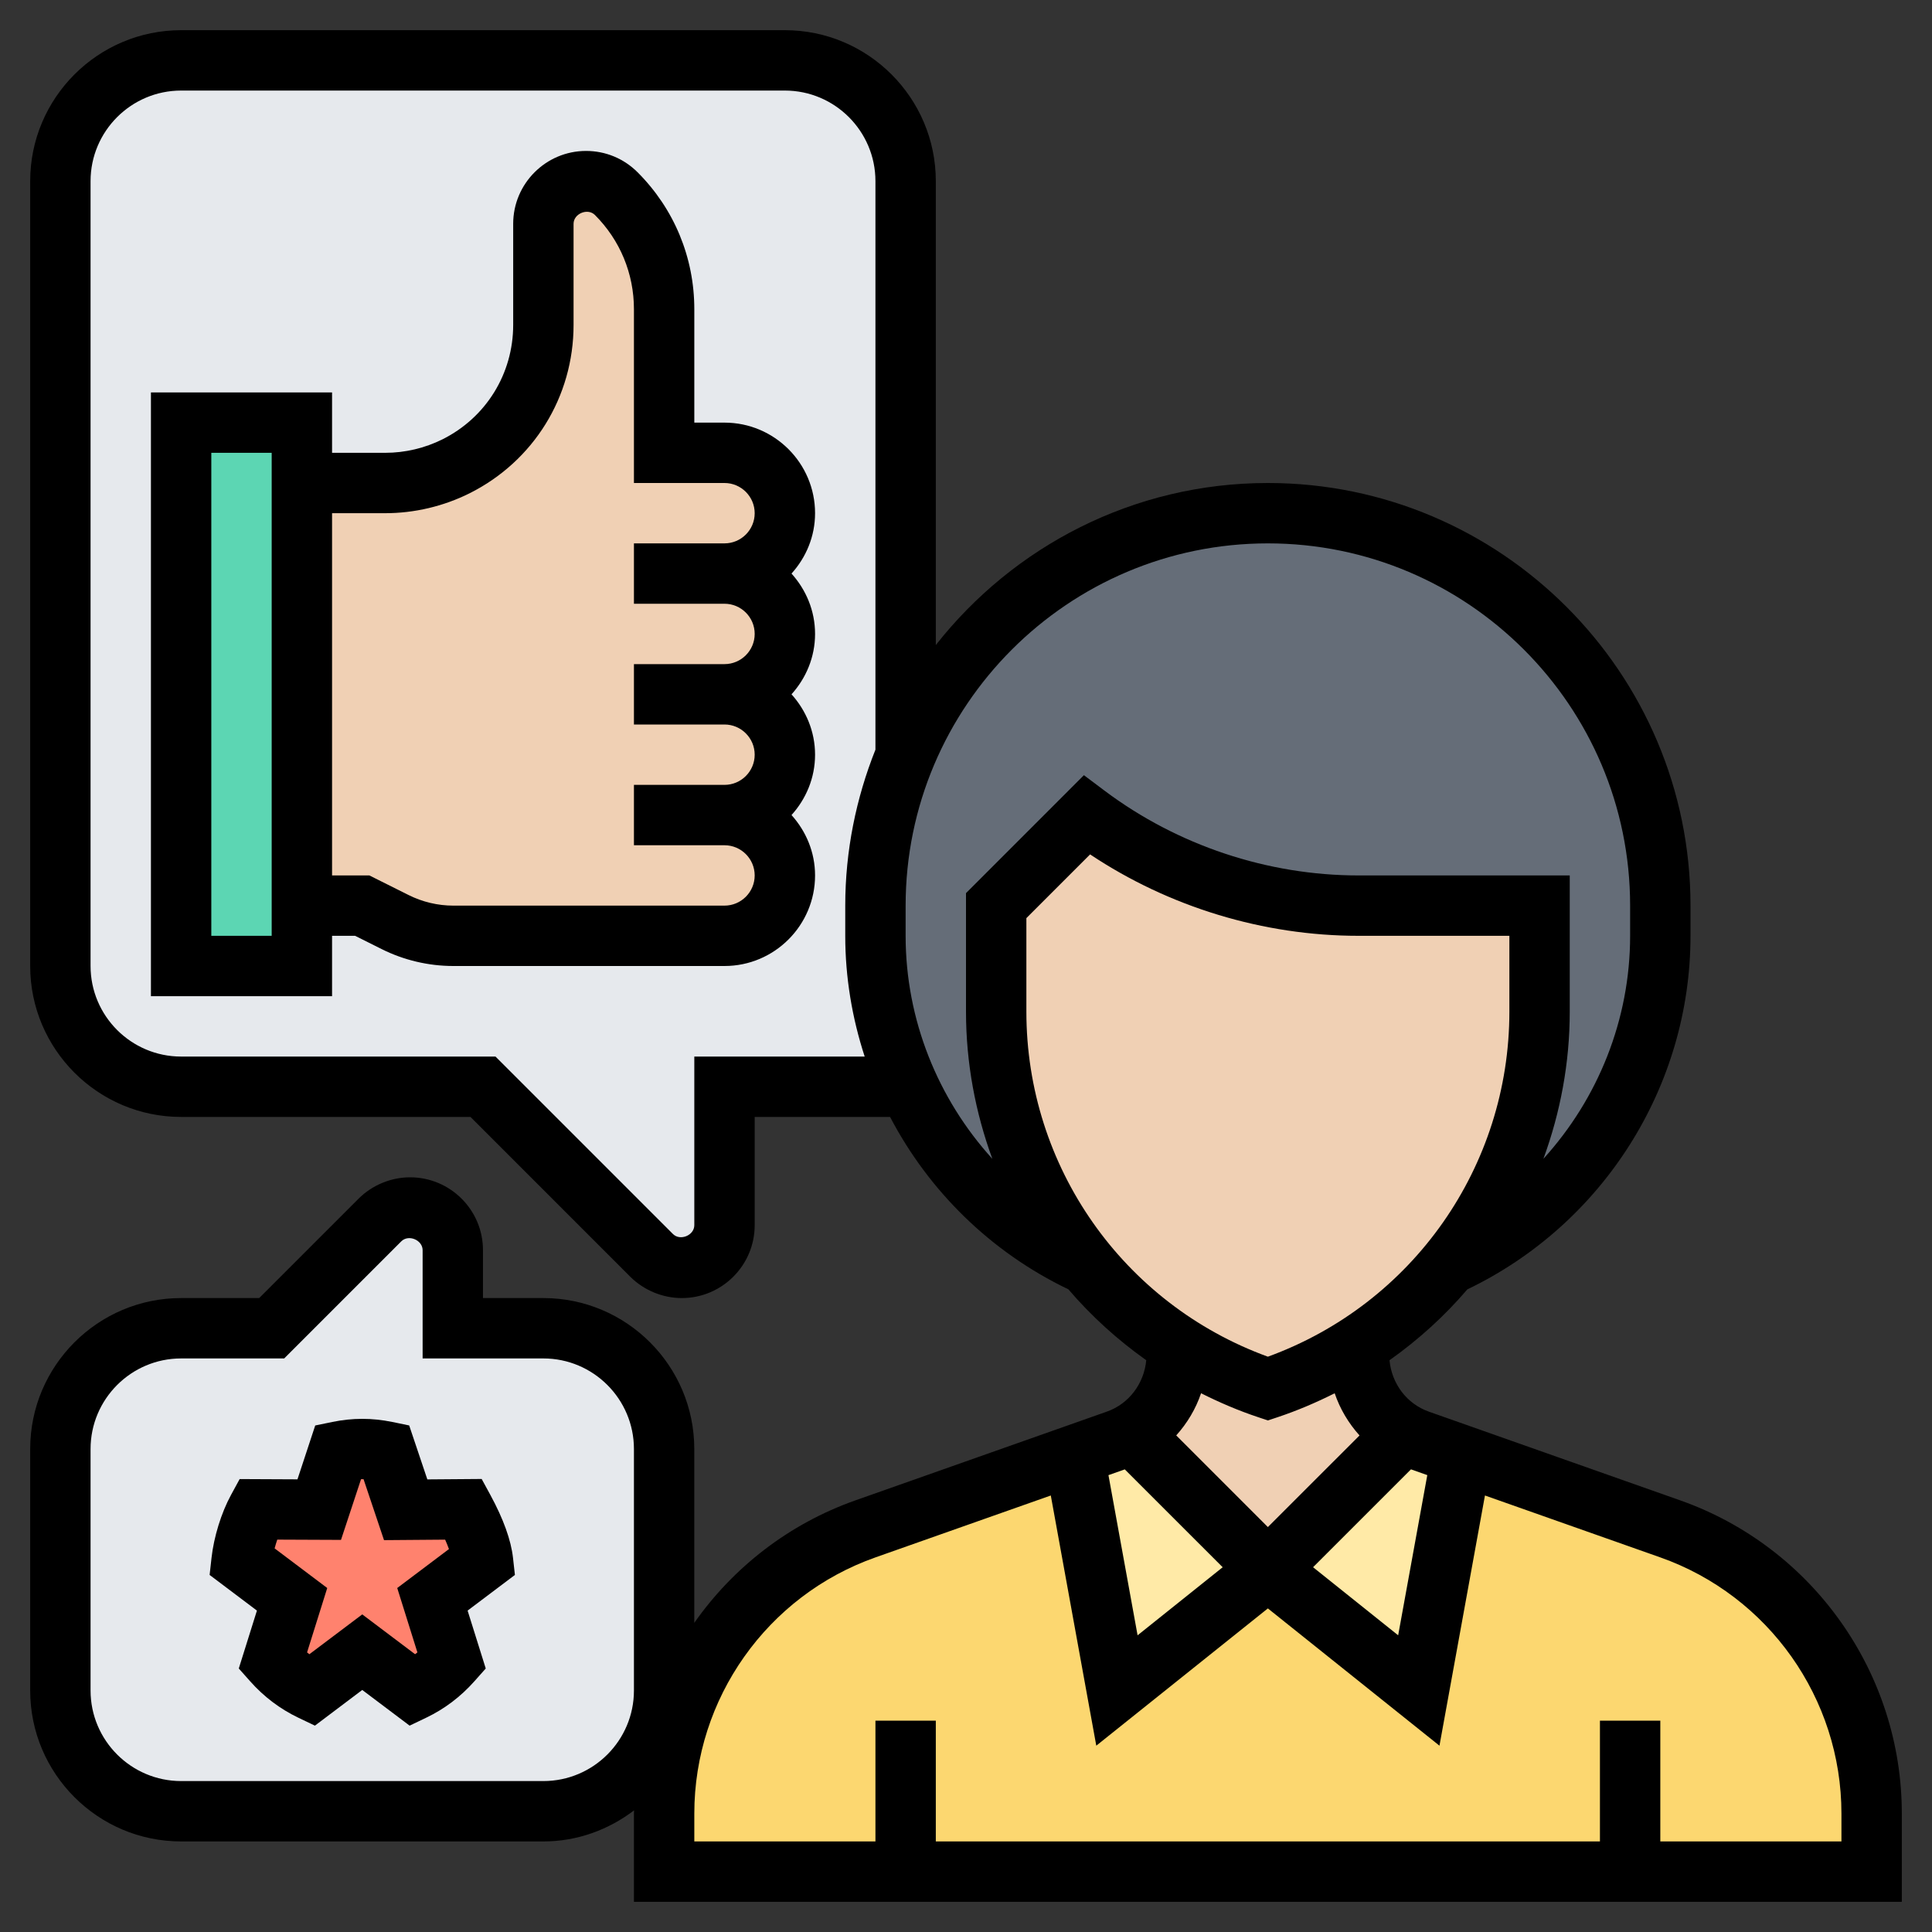
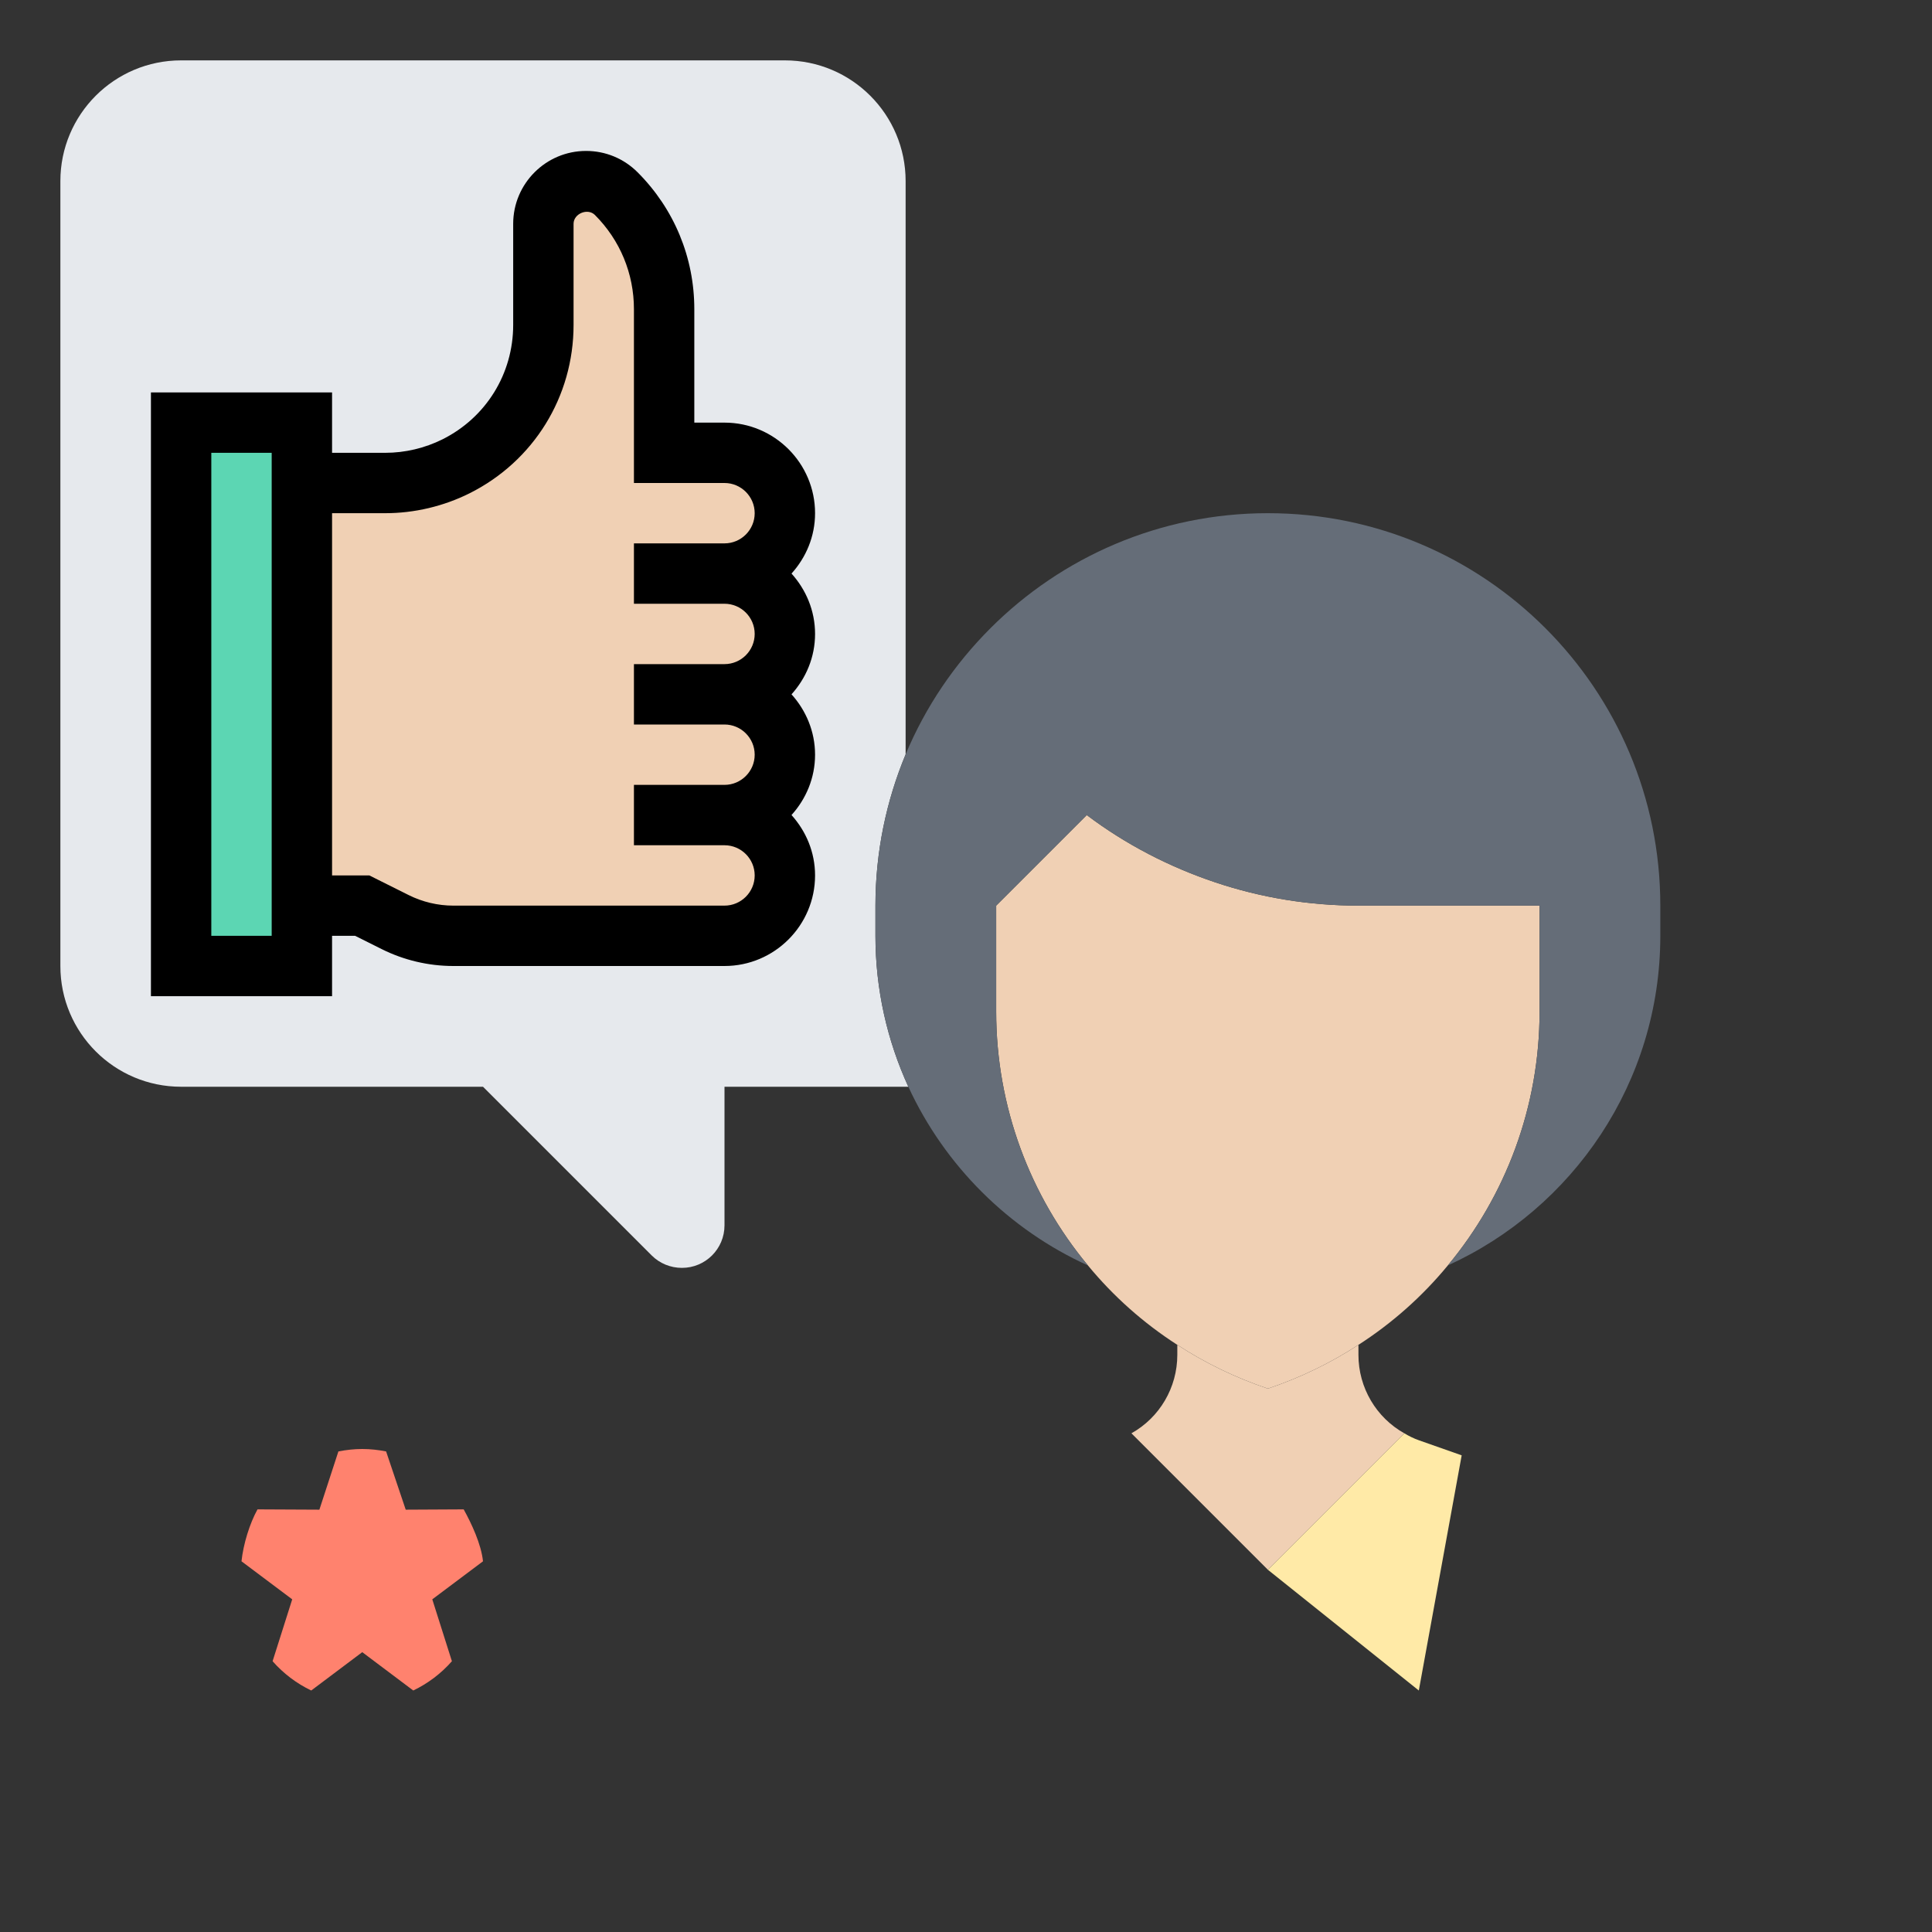
<svg xmlns="http://www.w3.org/2000/svg" id="Layer_5" height="512" viewBox="0 0 64 64" width="512">
  <rect x="0" y="0" width="64" height="64" fill="#333333" stroke="none" />
  <path d="m30.09 36h-6.09v4.59c0 .78-.63 1.41-1.41 1.41-.38 0-.74-.15-1-.41l-5.59-5.59h-10c-2.21 0-4-1.79-4-4v-26c0-2.21 1.79-4 4-4h20c2.21 0 4 1.79 4 4v18.99c-.64 1.54-1 3.23-1 5.01v1c0 1.78.39 3.47 1.09 5z" fill="#e6e9ed" />
  <path d="m10 30v2h-4v-18h4v2z" fill="#5cd6b3" />
  <path d="m24 19c1.1 0 2 .9 2 2 0 .55-.22 1.05-.59 1.41-.36.37-.86.59-1.41.59 1.1 0 2 .9 2 2 0 .55-.22 1.05-.59 1.41-.36.37-.86.59-1.41.59 1.1 0 2 .9 2 2 0 .55-.22 1.05-.59 1.41-.36.37-.86.59-1.41.59h-8.99c-.66 0-1.32-.16-1.92-.45l-1.09-.55h-2v-14h2.76c.82 0 1.62-.19 2.35-.55.89-.45 1.61-1.12 2.11-1.93.5-.82.78-1.76.78-2.76v-3.35c0-.78.63-1.41 1.41-1.41.38 0 .74.15 1 .41 1.02 1.02 1.59 2.4 1.59 3.83v4.76h2c1.1 0 2 .9 2 2 0 .55-.22 1.05-.59 1.41-.36.37-.86.59-1.41.59z" fill="#f0d0b4" />
-   <path d="m22 48v8c0 2.21-1.79 4-4 4h-12c-2.21 0-4-1.79-4-4v-8c0-2.21 1.79-4 4-4h3l3.59-3.59c.26-.26.62-.41 1-.41.78 0 1.41.63 1.41 1.41v2.59h3c2.21 0 4 1.79 4 4z" fill="#e6e9ed" />
  <path d="m13.44 50.01 1.92-.01c.26.47.58 1.15.64 1.72l-1.68 1.26.65 2.05c-.36.41-.8.74-1.28.97l-1.69-1.27-1.69 1.27c-.48-.23-.92-.56-1.28-.97l.65-2.05-1.68-1.26c.06-.57.27-1.25.53-1.72l2.05.01.63-1.93c.26-.05.52-.08.79-.08s.53.03.79.08z" fill="#ff826e" />
-   <path d="m54 62h-24-8v-1.92c0-4.24 2.67-8.02 6.67-9.43l6.91-2.44 1.42 7.79 5-4 5 4 1.42-7.79 6.91 2.44c4 1.41 6.67 5.19 6.67 9.43v1.92z" fill="#fcd770" />
  <path d="m48.42 48.21-1.42 7.79-5-4 4.52-4.52c.15.09.31.17.48.23z" fill="#ffeaa7" />
-   <path d="m42 52-5 4-1.42-7.79 1.42-.5c.17-.06.33-.14.48-.23z" fill="#ffeaa7" />
  <path d="m46.52 47.48-4.52 4.52-4.52-4.52c.93-.52 1.52-1.51 1.52-2.6v-.33c.92.6 1.93 1.09 3 1.45 1.07-.36 2.08-.85 3-1.45v.33c0 1.09.59 2.08 1.52 2.6z" fill="#f0d0b4" />
  <path d="m51 30v3.51c0 3.15-1.12 6.1-3.04 8.41-.84 1.02-1.84 1.91-2.96 2.63-.92.6-1.93 1.09-3 1.45-1.07-.36-2.08-.85-3-1.45-1.12-.72-2.12-1.61-2.96-2.63-1.92-2.31-3.04-5.26-3.04-8.41v-3.51l3-3c1.3.98 2.74 1.72 4.26 2.23s3.12.77 4.74.77z" fill="#f0d0b4" />
  <path d="m55 30v1c0 4.85-2.89 9.03-7.04 10.92 1.92-2.31 3.04-5.26 3.04-8.41v-3.51h-6c-1.62 0-3.22-.26-4.74-.77s-2.96-1.25-4.26-2.23l-3 3v3.51c0 3.15 1.12 6.1 3.04 8.41-2.62-1.19-4.74-3.3-5.95-5.92-.7-1.53-1.09-3.22-1.09-5v-1c0-1.78.36-3.47 1-5.01.66-1.58 1.62-2.99 2.81-4.18 2.35-2.35 5.6-3.81 9.19-3.81 7.18 0 13 5.82 13 13z" fill="#656d78" />
-   <path d="m55.661 49.702-8.327-2.939c-.739-.26-1.233-.934-1.305-1.703.958-.679 1.826-1.466 2.579-2.348 4.497-2.158 7.392-6.723 7.392-11.712v-1c0-7.72-6.28-14-14-14-4.462 0-8.435 2.106-11 5.368v-15.368c0-2.757-2.243-5-5-5h-20c-2.757 0-5 2.243-5 5v26c0 2.757 2.243 5 5 5h9.586l5.293 5.294c.45.448 1.072.706 1.707.706 1.331 0 2.414-1.083 2.414-2.414v-3.586h4.485c1.28 2.447 3.329 4.475 5.907 5.711.754.882 1.621 1.669 2.579 2.348-.072.769-.567 1.443-1.306 1.703l-8.327 2.939c-2.209.78-4.052 2.224-5.339 4.058v-5.759c0-2.757-2.243-5-5-5h-2v-1.586c.001-1.331-1.082-2.414-2.413-2.414-.635 0-1.257.258-1.707.707l-3.293 3.293h-2.586c-2.757 0-5 2.243-5 5v8c0 2.757 2.243 5 5 5h12c1.132 0 2.165-.392 3.004-1.029 0 .035-.004.069-.004.104v2.925h42v-2.925c0-4.655-2.949-8.823-7.339-10.373zm-34.661 6.298c0 1.654-1.346 3-3 3h-12c-1.654 0-3-1.346-3-3v-8c0-1.654 1.346-3 3-3h3.414l3.878-3.878c.241-.242.708-.045.708.292v3.586h4c1.654 0 3 1.346 3 3zm25.74-7.326.541.191-.965 5.306-2.819-2.255zm-23.74-13.674v5.586c0 .337-.467.531-.707.293l-5.879-5.879h-10.414c-1.654 0-3-1.346-3-3v-26c0-1.654 1.346-3 3-3h20c1.654 0 3 1.346 3 3v18.834c-.638 1.601-1 3.341-1 5.166v1c0 1.38.228 2.726.644 4zm7-4v-1c0-6.617 5.383-12 12-12s12 5.383 12 12v1c0 2.777-1.064 5.396-2.872 7.386.56-1.531.872-3.173.872-4.873v-4.513h-7c-3.009 0-5.992-.995-8.4-2.8l-.694-.521-3.906 3.907v3.927c0 1.701.312 3.342.872 4.874-1.808-1.991-2.872-4.61-2.872-7.387zm4 2.513v-3.099l2.111-2.111c2.617 1.744 5.741 2.697 8.889 2.697h5v2.513c0 5.131-3.201 9.682-8 11.429-4.799-1.748-8-6.298-8-11.429zm7.684 13.435.316.106.316-.105c.659-.22 1.29-.49 1.897-.795.176.519.458.992.823 1.397l-3.036 3.035-3.036-3.036c.364-.404.647-.878.823-1.397.607.305 1.237.576 1.897.795zm-1.181 4.969-2.819 2.255-.965-5.306.541-.191zm20.497 9.083h-6v-4h-2v4h-22v-4h-2v4h-6v-.925c0-3.809 2.413-7.219 6.005-8.486l5.804-2.049 1.507 8.288 5.684-4.547 5.684 4.547 1.507-8.288 5.804 2.049c3.592 1.267 6.005 4.678 6.005 8.486z" />
  <path d="m24 14h-1v-3.757c0-1.713-.667-3.324-1.879-4.536-.456-.456-1.062-.707-1.707-.707-1.331 0-2.414 1.083-2.414 2.414v3.35c0 1.615-.897 3.066-2.341 3.789-.586.292-1.241.447-1.895.447h-1.764v-2h-6v20h6v-2h.764l.88.44c.731.366 1.551.56 2.371.56h8.985c1.654 0 3-1.346 3-3 0-.771-.301-1.468-.78-2 .48-.532.78-1.229.78-2s-.301-1.468-.78-2c.48-.532.78-1.229.78-2s-.301-1.468-.78-2c.48-.532.78-1.229.78-2 0-1.654-1.346-3-3-3zm-15 17h-2v-16h2zm15-1h-8.985c-.51 0-1.02-.121-1.476-.349l-1.303-.651h-1.236v-12h1.764c.962 0 1.927-.228 2.789-.658 2.126-1.064 3.447-3.201 3.447-5.578v-3.35c0-.338.469-.531.707-.293.834.834 1.293 1.942 1.293 3.122v5.757h3c.551 0 1 .449 1 1s-.449 1-1 1h-3v2h3c.551 0 1 .449 1 1s-.449 1-1 1h-3v2h3c.551 0 1 .449 1 1s-.449 1-1 1h-3v2h3c.551 0 1 .449 1 1s-.449 1-1 1z" />
-   <path d="m16.994 51.606c-.065-.586-.317-1.287-.751-2.086l-.287-.527-1.8.014-.601-1.787-.563-.116c-.667-.137-1.316-.137-1.983 0l-.567.117-.588 1.784-1.915-.009-.286.525c-.322.591-.569 1.39-.646 2.085l-.063.566 1.567 1.181-.601 1.918.376.423c.455.513.993.919 1.598 1.208l.548.262 1.568-1.182 1.569 1.182.548-.262c.605-.289 1.143-.695 1.598-1.208l.376-.423-.601-1.918 1.567-1.181zm-3.835.999.668 2.133c-.025.021-.051.04-.077.06l-1.75-1.319-1.751 1.319c-.026-.02-.051-.039-.077-.06l.668-2.133-1.743-1.313c.026-.098.056-.195.088-.29l2.111.009.664-2.011h.083l.678 2.019 2.025-.016c.048.108.09.213.126.312z" />
</svg>